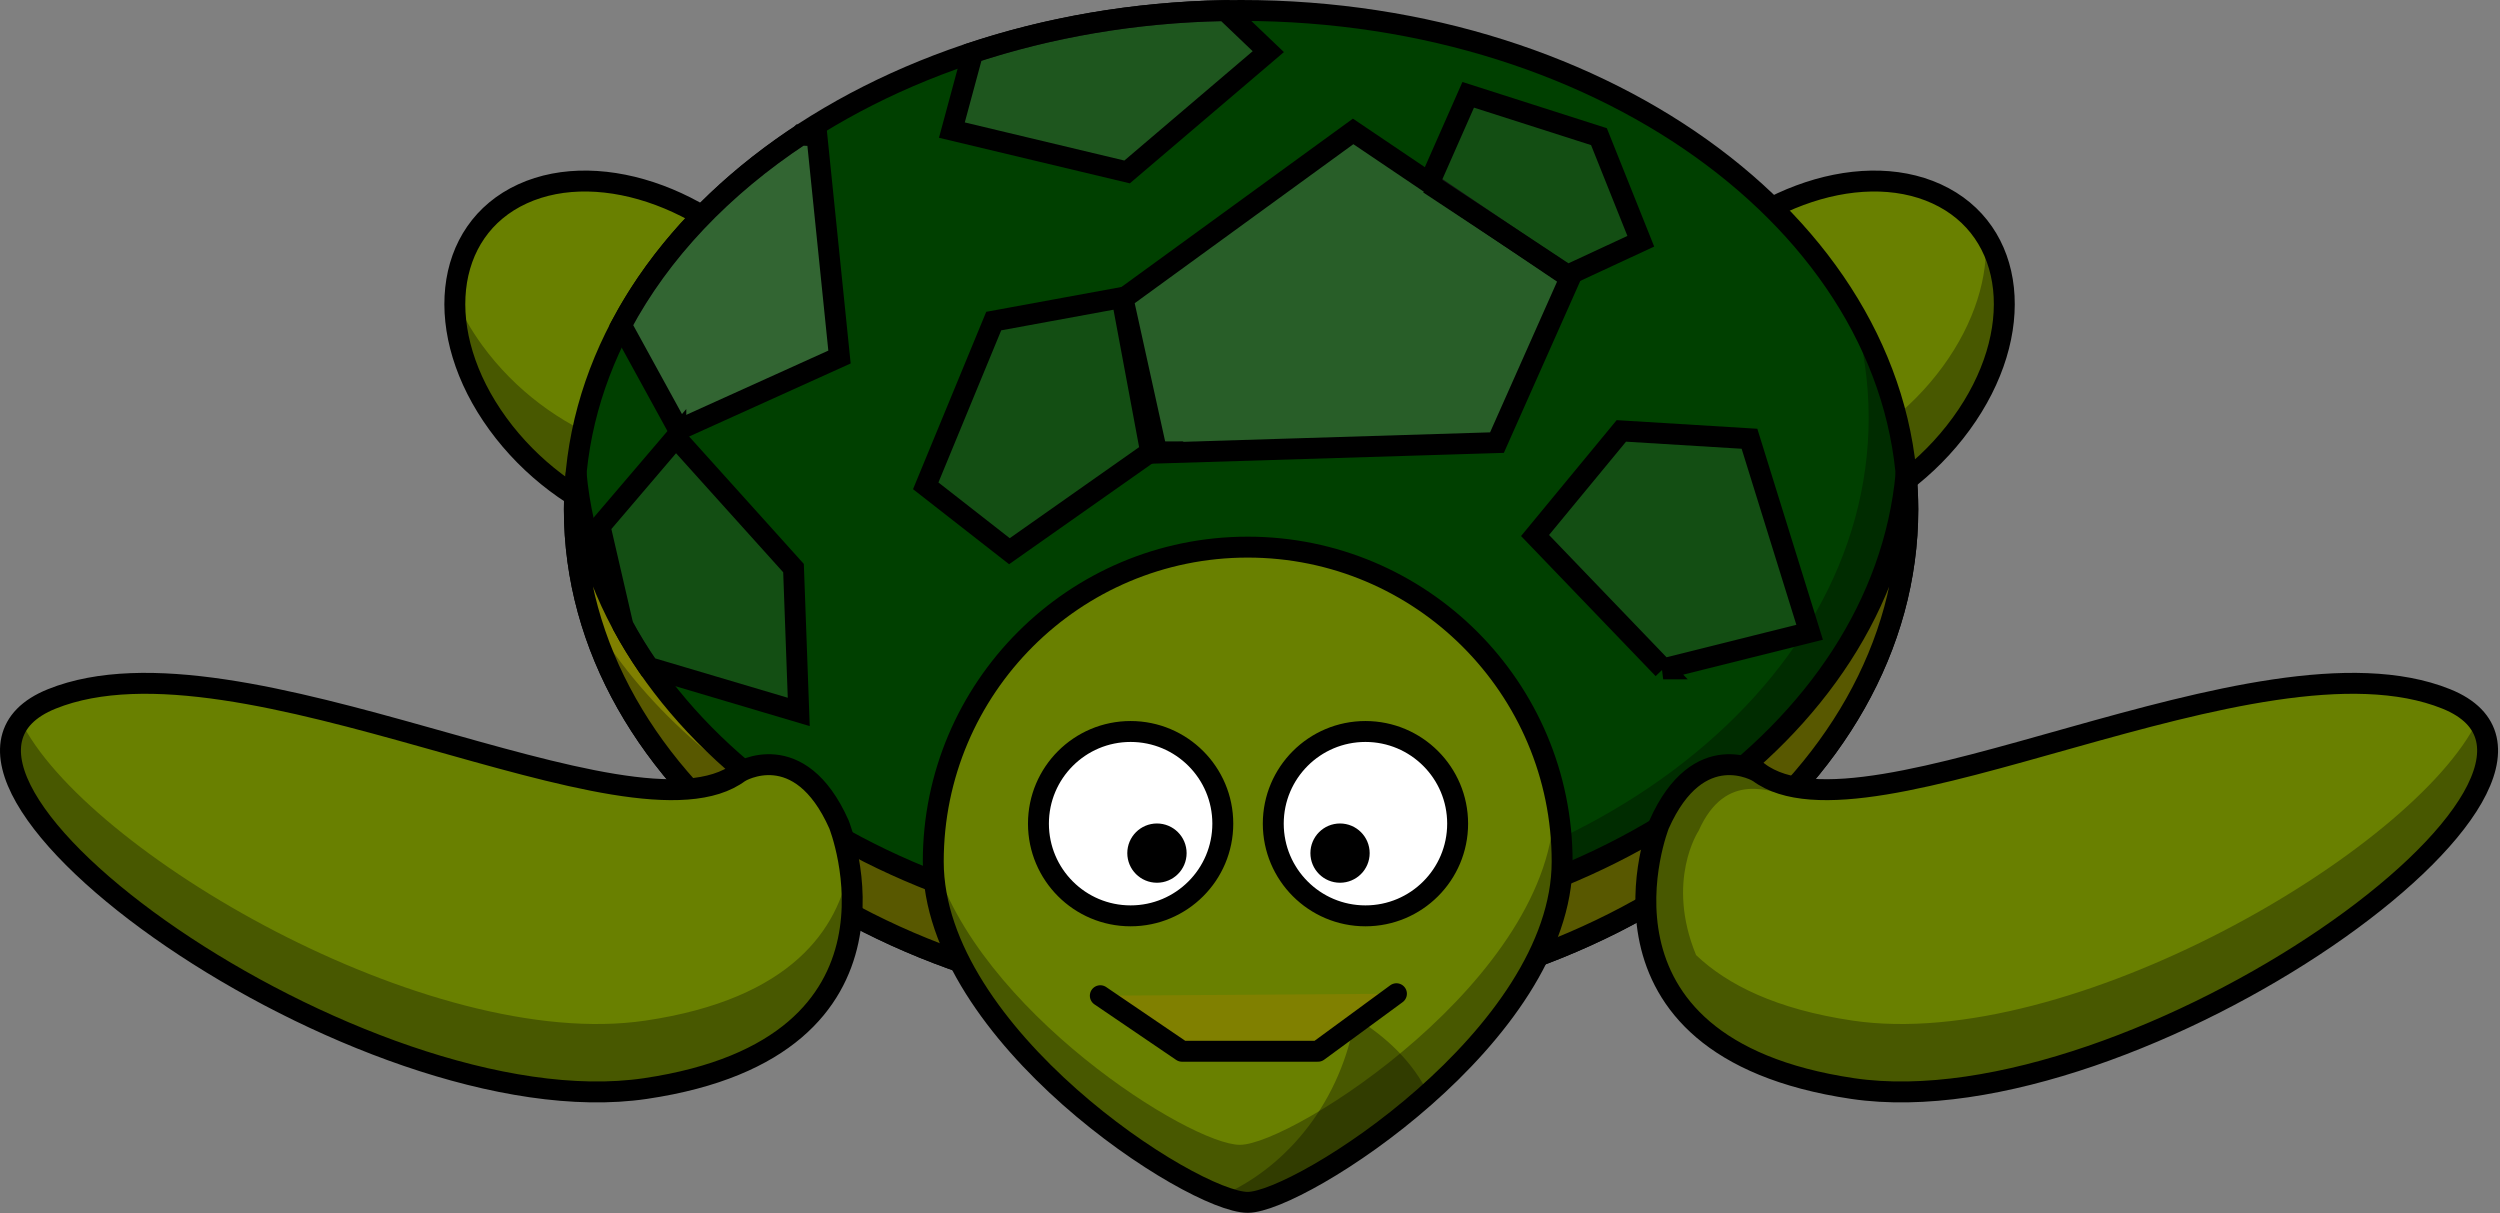
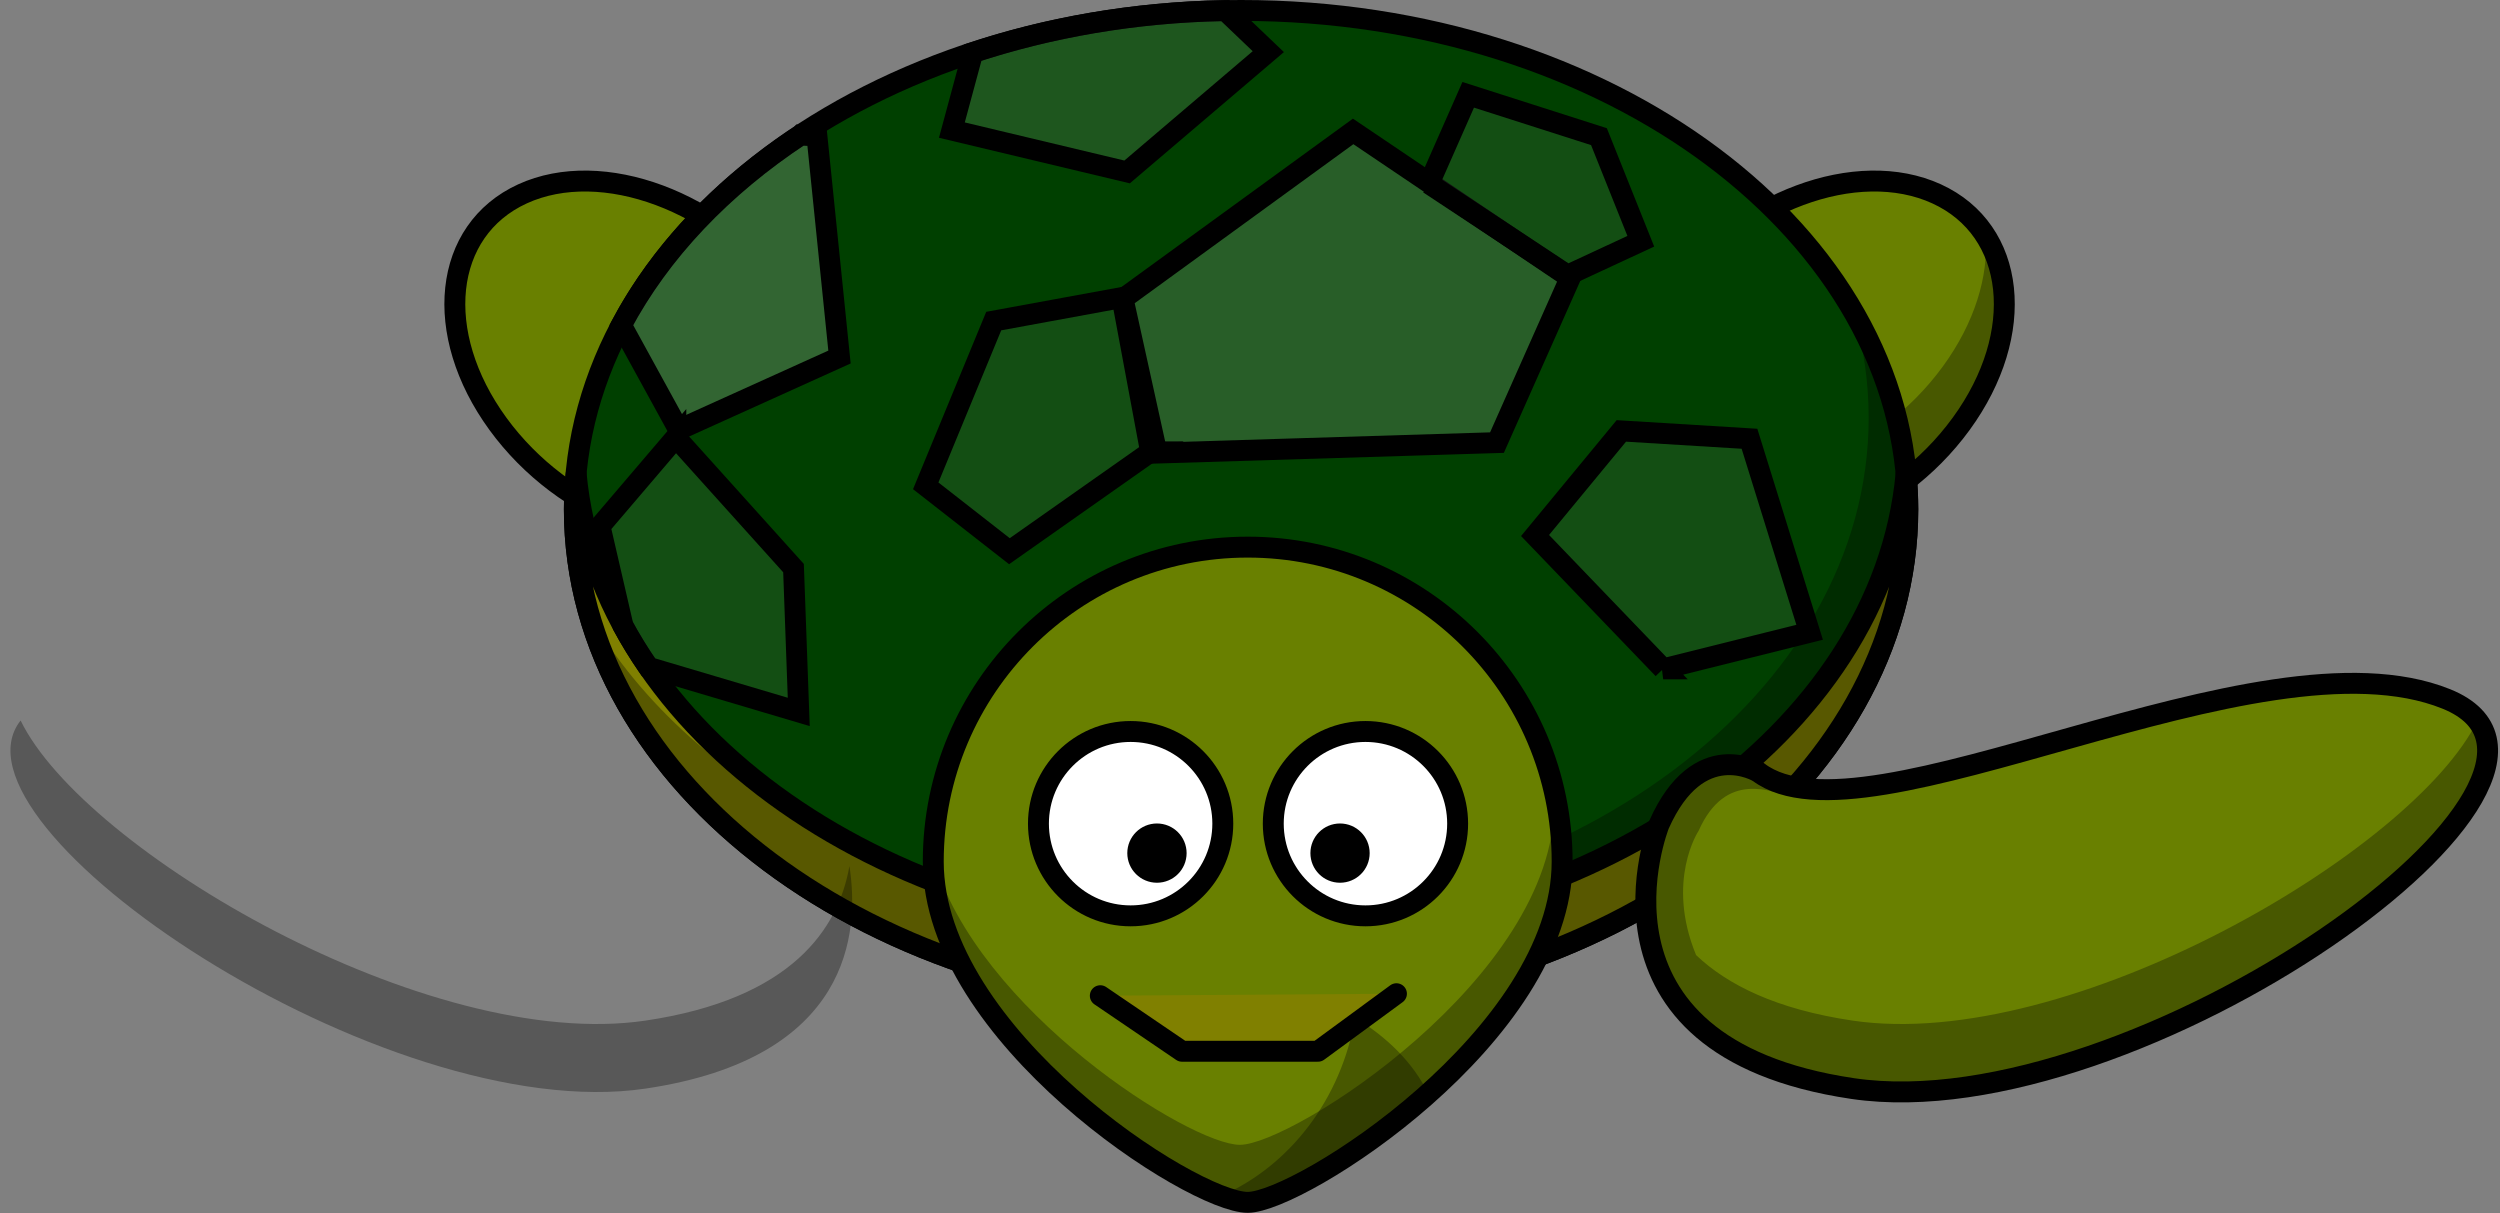
<svg xmlns="http://www.w3.org/2000/svg" viewBox="0 0 478 232">
  <rect x="0" y="0" width="478" height="232" fill="#808080" stroke="none" />
  <g>
    <title>Layer 1</title>
    <path id="imagebot_27" stroke-linejoin="round" d="m374.99 81.022c-12.6 17.314-35.14 25.708-50.35 18.743-15.2-6.963-17.31-26.644-4.71-43.958 12.6-17.315 35.15-25.706 50.35-18.743 15.21 6.963 17.32 26.644 4.71 43.958z" stroke="#000000" stroke-linecap="round" stroke-width="4" fill="#698000" />
  </g>
  <g>
    <title>Layer 2</title>
    <path id="imagebot_26" stroke-linejoin="round" d="m379.66 45.109c0.56 7.739-2.1 16.592-8.15 24.906-12.6 17.305-35.18 25.709-50.38 18.75-4.07-1.866-7.18-4.657-9.34-8.063 0.59 8.383 4.93 15.443 12.84 19.063 15.2 6.955 37.78-1.445 50.38-18.75 9.21-12.663 10.55-26.611 4.65-35.906z" fill-opacity=".314" stroke-linecap="round" stroke-width="4" fill="#000000" />
  </g>
  <g>
    <title>Layer 3</title>
    <path id="imagebot_25" stroke-linejoin="round" d="m95.192 81.022c12.608 17.314 35.148 25.708 50.348 18.743 15.21-6.963 17.32-26.644 4.72-43.958-12.61-17.315-35.15-25.706-50.356-18.743s-17.315 26.644-4.712 43.958z" stroke="#000000" stroke-linecap="round" stroke-width="4" fill="#698000" />
  </g>
  <g>
    <title>Layer 4</title>
-     <path id="imagebot_24" stroke-linejoin="round" d="m87.005 56.952c-0.312 7.536 2.355 16.05 8.188 24.063 12.597 17.305 35.147 25.705 50.347 18.75 12.58-5.762 16.18-20.239 9.9-34.875-0.36 8.739-4.74 16.138-12.9 19.875-15.2 6.959-37.75-1.445-50.347-18.75-2.168-2.979-3.883-6.019-5.188-9.063z" fill-opacity=".314" stroke-linecap="round" stroke-width="4" fill="#000000" />
  </g>
  <g>
    <title>Layer 5</title>
    <path id="imagebot_23" stroke-linejoin="round" d="m364.77 97.373c0 52.677-57.07 95.377-127.47 95.377-70.41 0-127.48-42.7-127.48-95.377 0-52.673 57.07-95.373 127.48-95.373 70.4 0 127.47 42.7 127.47 95.373z" stroke="#000000" stroke-linecap="round" stroke-width="4" fill="#004000" />
  </g>
  <g>
    <title>Layer 6</title>
    <path id="imagebot_22" stroke-linejoin="round" d="m110.16 90.625c-0.21 2.229-0.35 4.481-0.35 6.75 0 52.675 57.07 95.375 127.47 95.375 70.41 0 127.5-42.7 127.5-95.375 0-2.269-0.13-4.521-0.34-6.75-4.63 49.525-59.79 88.625-127.16 88.625s-122.5-39.1-127.12-88.625z" stroke="#000000" stroke-linecap="round" stroke-width="4" fill="#808000" />
  </g>
  <g>
    <title>Layer 7</title>
    <path id="imagebot_21" stroke-linejoin="round" d="m354.38 59.64c1.89 6.523 2.91 13.275 2.91 20.219 0 52.641-57.14 95.371-127.5 95.371-52.45 0-97.51-23.73-117.07-57.62 12.43 42.93 63.49 75.12 124.57 75.12 70.36 0 127.5-42.73 127.5-95.371 0-13.405-3.73-26.142-10.41-37.719z" fill-opacity=".314" stroke-linecap="round" stroke-width="4" fill="#000000" />
  </g>
  <g>
    <title>Layer 8</title>
    <path id="imagebot_20" d="m336.22 147.63c20.5 15.5 95.5-28.5 131.5-14s-59.5 82.5-113.5 74.5-37-50.5-37-50.5c7.56-17 19-10 19-10z" fill-rule="evenodd" stroke="#000000" stroke-width="4" fill="#698000" />
  </g>
  <g>
    <title>Layer 9</title>
    <path id="imagebot_19" stroke-linejoin="round" d="m298.68 164.73c0 33.19-50.2 65.16-60.12 65.16-10.56 0-60.12-31.97-60.12-65.16 0-33.18 26.93-60.12 60.12-60.12 33.18 0 60.12 26.94 60.12 60.12z" stroke="#000000" stroke-linecap="round" stroke-width="4" fill="#698000" />
  </g>
  <g>
    <title>Layer 10</title>
    <path id="imagebot_18" stroke-linejoin="round" d="m233.8 157.48c0 9.74-7.89 17.63-17.63 17.63-9.73 0-17.62-7.89-17.62-17.63 0-9.73 7.89-17.62 17.62-17.62 9.74 0 17.63 7.89 17.63 17.62z" stroke="#000000" stroke-linecap="round" stroke-width="4" fill="#ffffff" />
  </g>
  <g>
    <title>Layer 11</title>
    <path id="imagebot_17" stroke-linejoin="round" d="m226.88 163.12c0 3.13-2.54 5.66-5.67 5.66s-5.67-2.53-5.67-5.66 2.54-5.67 5.67-5.67 5.67 2.54 5.67 5.67z" stroke-linecap="round" stroke-width="4" fill="#000000" />
  </g>
  <g>
    <title>Layer 12</title>
    <path id="imagebot_16" stroke-linejoin="round" d="m297.1 151.14c0.04 0.86 0.06 1.72 0.06 2.59 0 33.19-50.16 65.16-60.09 65.16-9.46 0-50.23-25.64-58.63-54.84v0.68c0 33.19 49.57 65.16 60.13 65.16 9.93 0 60.09-31.97 60.09-65.16 0-4.67-0.55-9.22-1.56-13.59z" fill-opacity=".314" stroke-linecap="round" stroke-width="4" fill="#000000" />
  </g>
  <g>
    <title>Layer 13</title>
    <path id="imagebot_36" stroke-linejoin="round" d="m210.38 190.38l15.62 10.62h26l15-11" stroke="#000000" stroke-linecap="round" stroke-width="4" fill="#808000" />
  </g>
  <g>
    <title>Layer 14</title>
    <path id="imagebot_14" stroke-linejoin="round" d="m259.1 194.61c-2.66 15.53-12.48 28.29-25.59 34.03 2.1 0.8 3.85 1.25 5.06 1.25 5.05 0 20.52-8.28 34.5-20.78-2.81-5.89-7.97-10.9-13.97-14.5z" fill-opacity=".314" stroke-linecap="round" stroke-width="4" fill="#000000" />
  </g>
  <g>
    <title>Layer 15</title>
    <path id="imagebot_13" d="m473.69 137.76c-12.08 24.85-78 63.52-119.47 57.38-14.58-2.16-23.97-6.85-29.93-12.53-5.86-14.24 0.48-23.75 0.48-23.75 5.21-11.72 14.04-7.44 17.92-6.5v-1.97c-2.52-0.52-4.7-1.41-6.47-2.75 0 0-2.18-1.35-5.28-1.44-0.25 0-0.49-0.01-0.75 0-3.9 0.17-8.98 2.48-12.97 11.44 0 0-1.25 3.18-2 7.94-0.05 0.37-0.1 0.76-0.15 1.15-0.06 0.45-0.11 0.88-0.16 1.35-0.09 0.88-0.15 1.8-0.19 2.75-0.01 0.46-0.03 0.93-0.03 1.4 0 0.5 0.01 1 0.03 1.5 0.02 0.41 0.04 0.81 0.07 1.22 0.07 1.11 0.21 2.23 0.4 3.38 0.07 0.37 0.11 0.75 0.19 1.12 0.04 0.22 0.11 0.44 0.16 0.66 0.08 0.37 0.18 0.75 0.28 1.12 0.05 0.22 0.12 0.44 0.19 0.66l0.18 0.66c0.06 0.17 0.1 0.35 0.16 0.53 0.13 0.39 0.26 0.76 0.41 1.15 0.23 0.63 0.47 1.26 0.75 1.88 0.28 0.63 0.59 1.24 0.93 1.87 0.33 0.61 0.69 1.22 1.07 1.82 0.03 0.05 0.05 0.13 0.09 0.18 0.29 0.46 0.61 0.9 0.94 1.35 0.12 0.17 0.25 0.33 0.37 0.5 0.41 0.53 0.83 1.07 1.28 1.59 0.51 0.59 1.05 1.15 1.63 1.72 1.14 1.14 2.42 2.23 3.84 3.28 1.38 1.02 2.92 1.99 4.6 2.91 0.11 0.06 0.22 0.12 0.34 0.18 0.8 0.43 1.63 0.85 2.5 1.25 5.09 2.35 11.36 4.23 19.12 5.38 49.94 7.4 135.37-50.2 119.47-70.38z" fill-rule="evenodd" fill-opacity=".314" stroke-width="4" fill="#000000" />
  </g>
  <g>
    <title>Layer 16</title>
-     <path id="imagebot_12" d="m141.41 147.63c-20.5 15.5-95.501-28.5-131.5-14-36.001 14.5 59.499 82.5 113.5 74.5 54-8 37-50.5 37-50.5-7.56-17-19-10-19-10z" fill-rule="evenodd" stroke="#000000" stroke-width="4" fill="#698000" />
  </g>
  <g>
    <title>Layer 17</title>
    <path id="imagebot_11" d="m3.94 137.76c12.081 24.85 78.006 63.52 119.47 57.38 28.01-4.15 36.91-17.59 39-29.56 1.98 12.69 0.27 36.74-39 42.56-49.937 7.4-135.36-50.2-119.47-70.38z" fill-rule="evenodd" fill-opacity=".314" stroke-width="4" fill="#000000" />
  </g>
  <g>
    <title>Layer 18</title>
    <path id="imagebot_10" d="m221.22 86.627l65-2 14-31.5-41.5-28-44 32 6.5 29.5z" fill-rule="evenodd" fill-opacity=".157" stroke="#000000" stroke-width="4" fill="#ffffff" />
  </g>
  <g>
    <title>Layer 19</title>
    <path id="imagebot_9" d="m153.07 25.827c-14.94 9.855-26.8 22.269-34.28 36.344l10.97 20 30.75-13.906-4.32-42.281-3.12-0.157z" fill-rule="evenodd" fill-opacity=".196" stroke="#000000" stroke-width="4" fill="#ffffff" />
  </g>
  <g>
    <title>Layer 20</title>
    <path id="imagebot_8" d="m273.22 35.127l26.5 17.5 14-6.5-8-20-25-8-7.5 17z" fill-rule="evenodd" fill-opacity=".078" stroke="#000000" stroke-width="4" fill="#ffffff" />
  </g>
  <g>
    <title>Layer 21</title>
    <path id="imagebot_7" d="m129.22 83.625l-14.5 16.995 4.4 19.04c1.47 2.71 3.1 5.35 4.88 7.93l28.72 8.53-1-27.5-22.5-24.995z" fill-rule="evenodd" fill-opacity=".078" stroke="#000000" stroke-width="4" fill="#ffffff" />
  </g>
  <g>
    <title>Layer 22</title>
    <path id="imagebot_6" stroke-linejoin="round" d="m278.7 157.48c0 9.74-7.89 17.63-17.63 17.63-9.73 0-17.62-7.89-17.62-17.63 0-9.73 7.89-17.62 17.62-17.62 9.74 0 17.63 7.89 17.63 17.62z" stroke="#000000" stroke-linecap="round" stroke-width="4" fill="#ffffff" />
  </g>
  <g>
    <title>Layer 23</title>
    <path id="imagebot_5" stroke-linejoin="round" d="m261.88 163.12c0 3.13-2.54 5.66-5.67 5.66s-5.66-2.53-5.66-5.66 2.53-5.67 5.66-5.67 5.67 2.54 5.67 5.67z" stroke-linecap="round" stroke-width="4" fill="#000000" />
  </g>
  <g>
    <title>Layer 24</title>
    <path id="imagebot_4" d="m318 127.89l28-7-11.5-37-24.5-1.5-16.5 20 24.5 25.5z" fill-rule="evenodd" fill-opacity=".078" stroke="#000000" stroke-width="4" fill="#ffffff" />
  </g>
  <g>
    <title>Layer 25</title>
    <path id="imagebot_3" d="m220 86.39l-27 19-16-12.5 13-31.5 24.5-4.5 5.5 29.5z" fill-rule="evenodd" fill-opacity=".078" stroke="#000000" stroke-width="4" fill="#ffffff" />
  </g>
  <g>
    <title>Layer 26</title>
    <path id="imagebot_2" d="m234 2.031c-17.05 0.323-33.25 3.172-48 8.031l-4 14.813 33.5 8 27-23-8.22-7.844c-0.09 0.002-0.19-0.002-0.28 0z" fill-rule="evenodd" fill-opacity=".118" stroke="#000000" stroke-width="4" fill="#ffffff" />
  </g>
</svg>